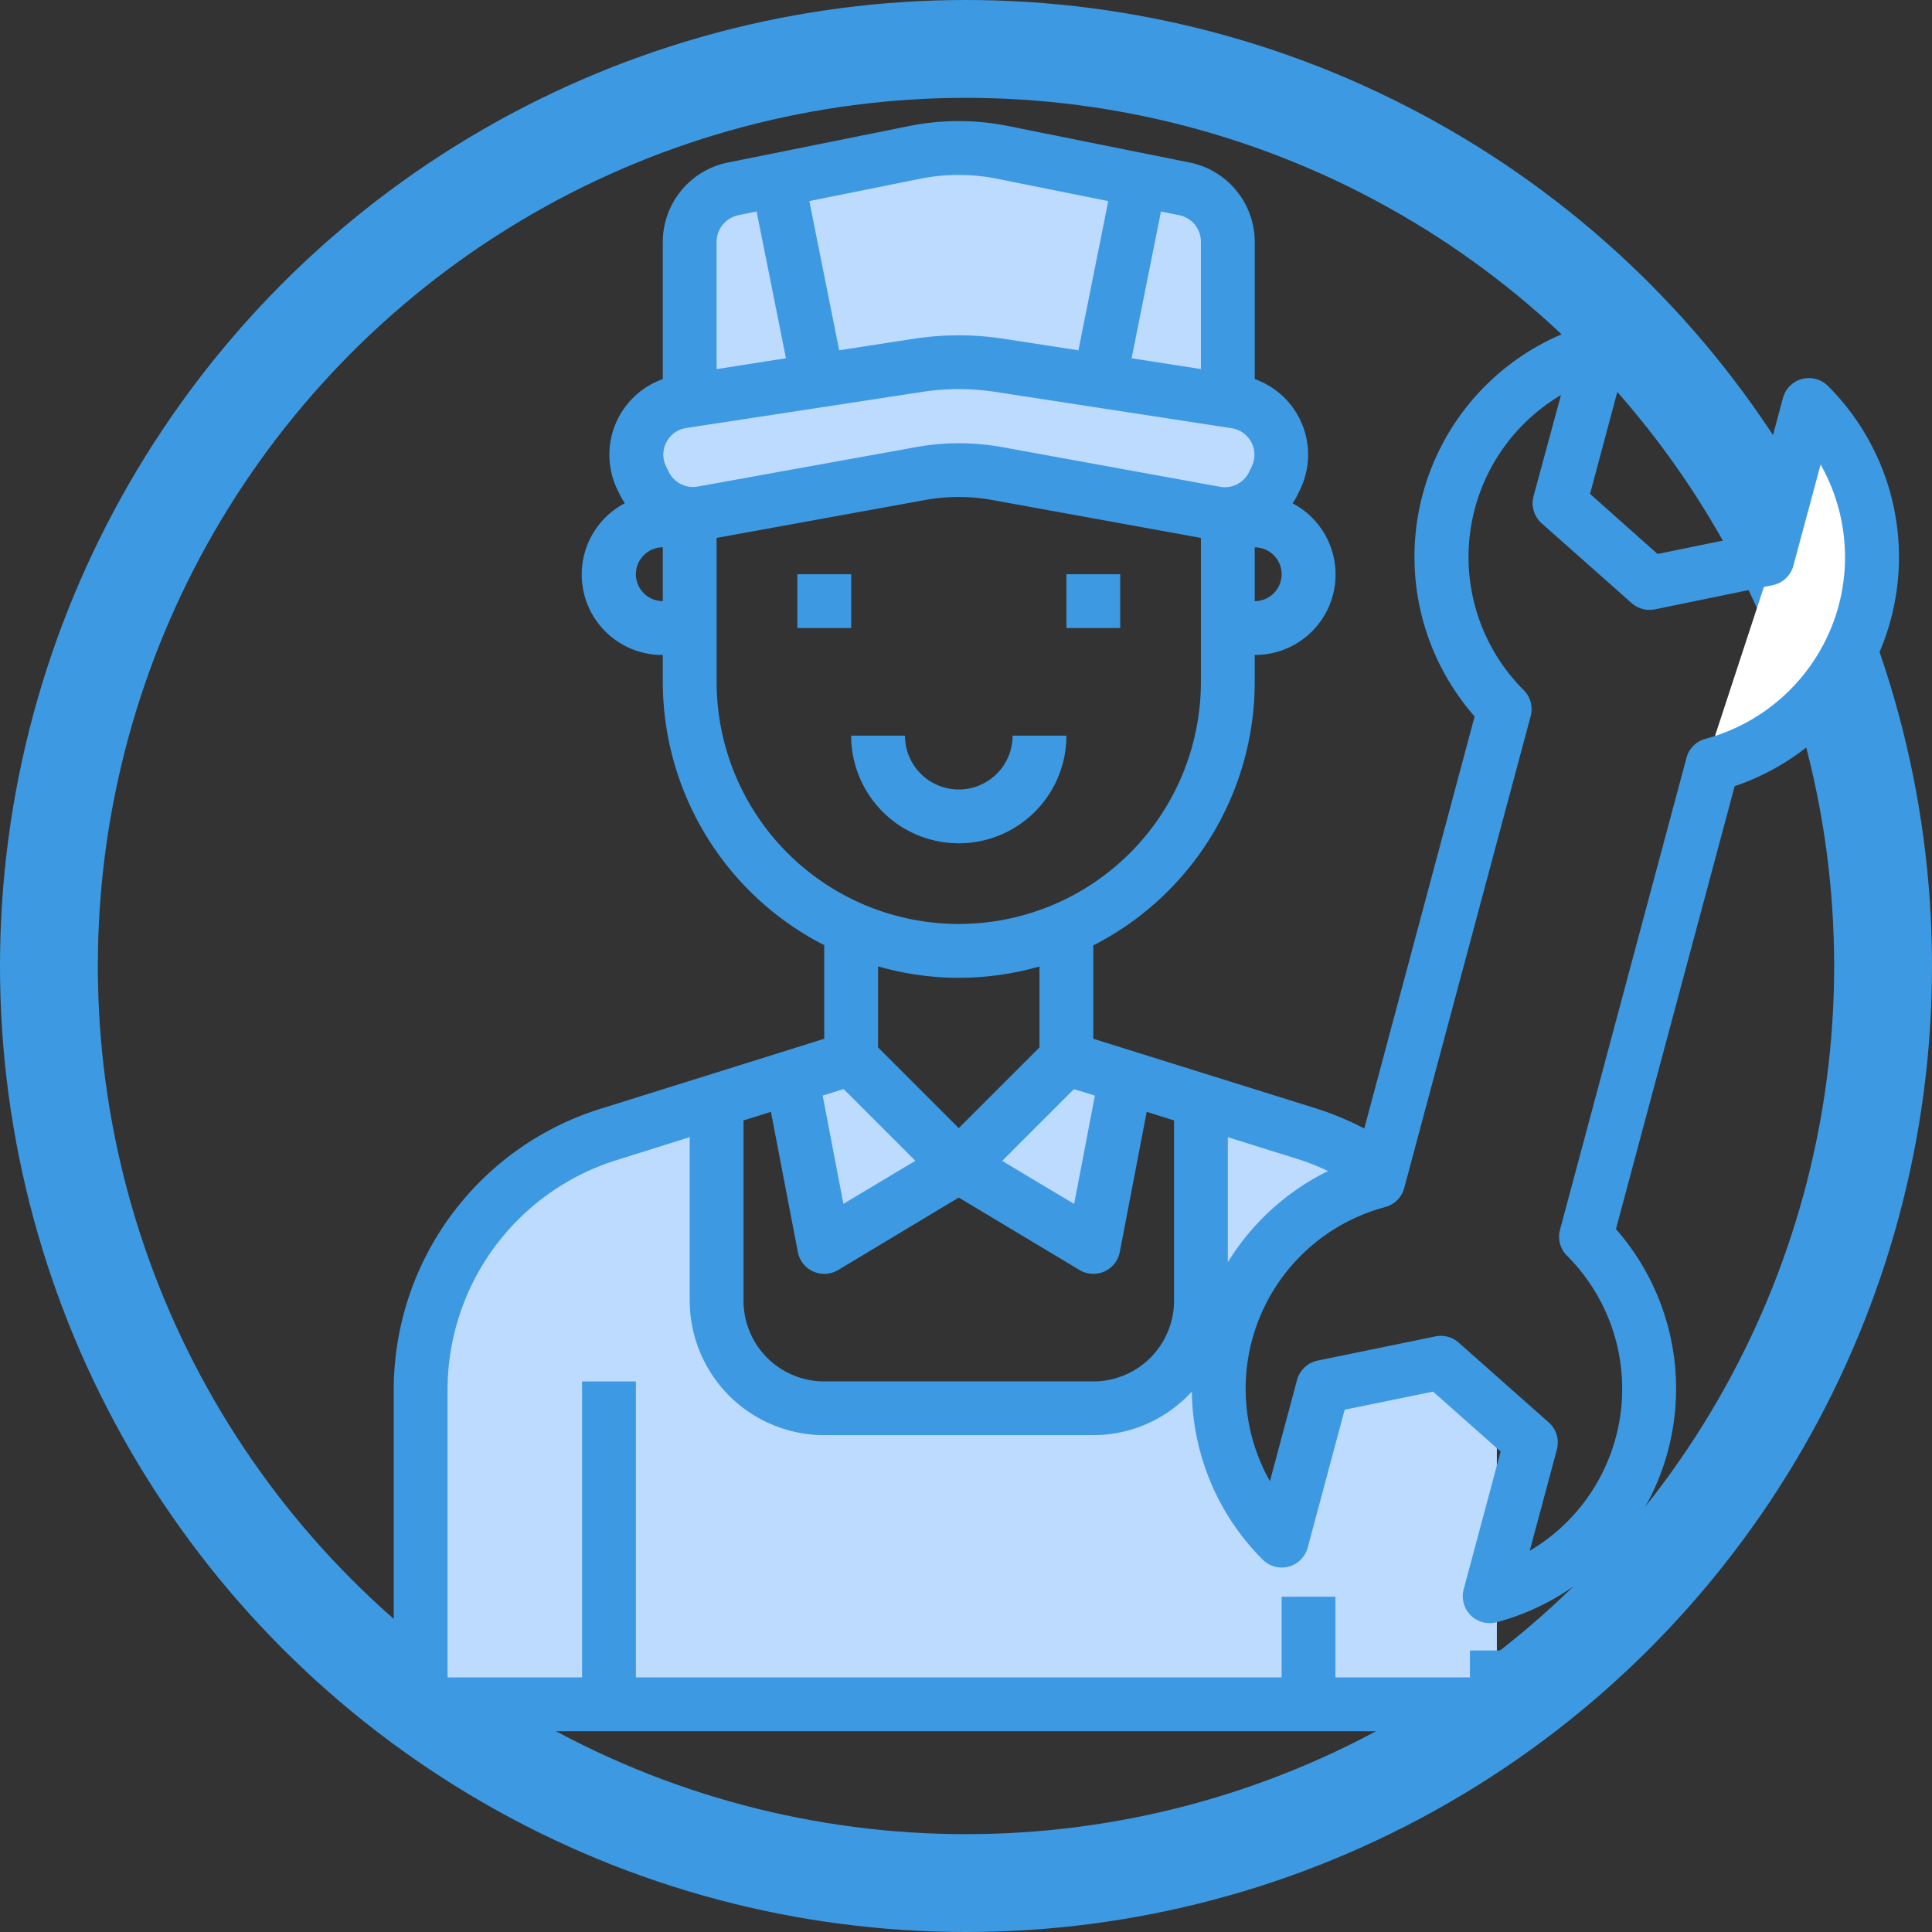
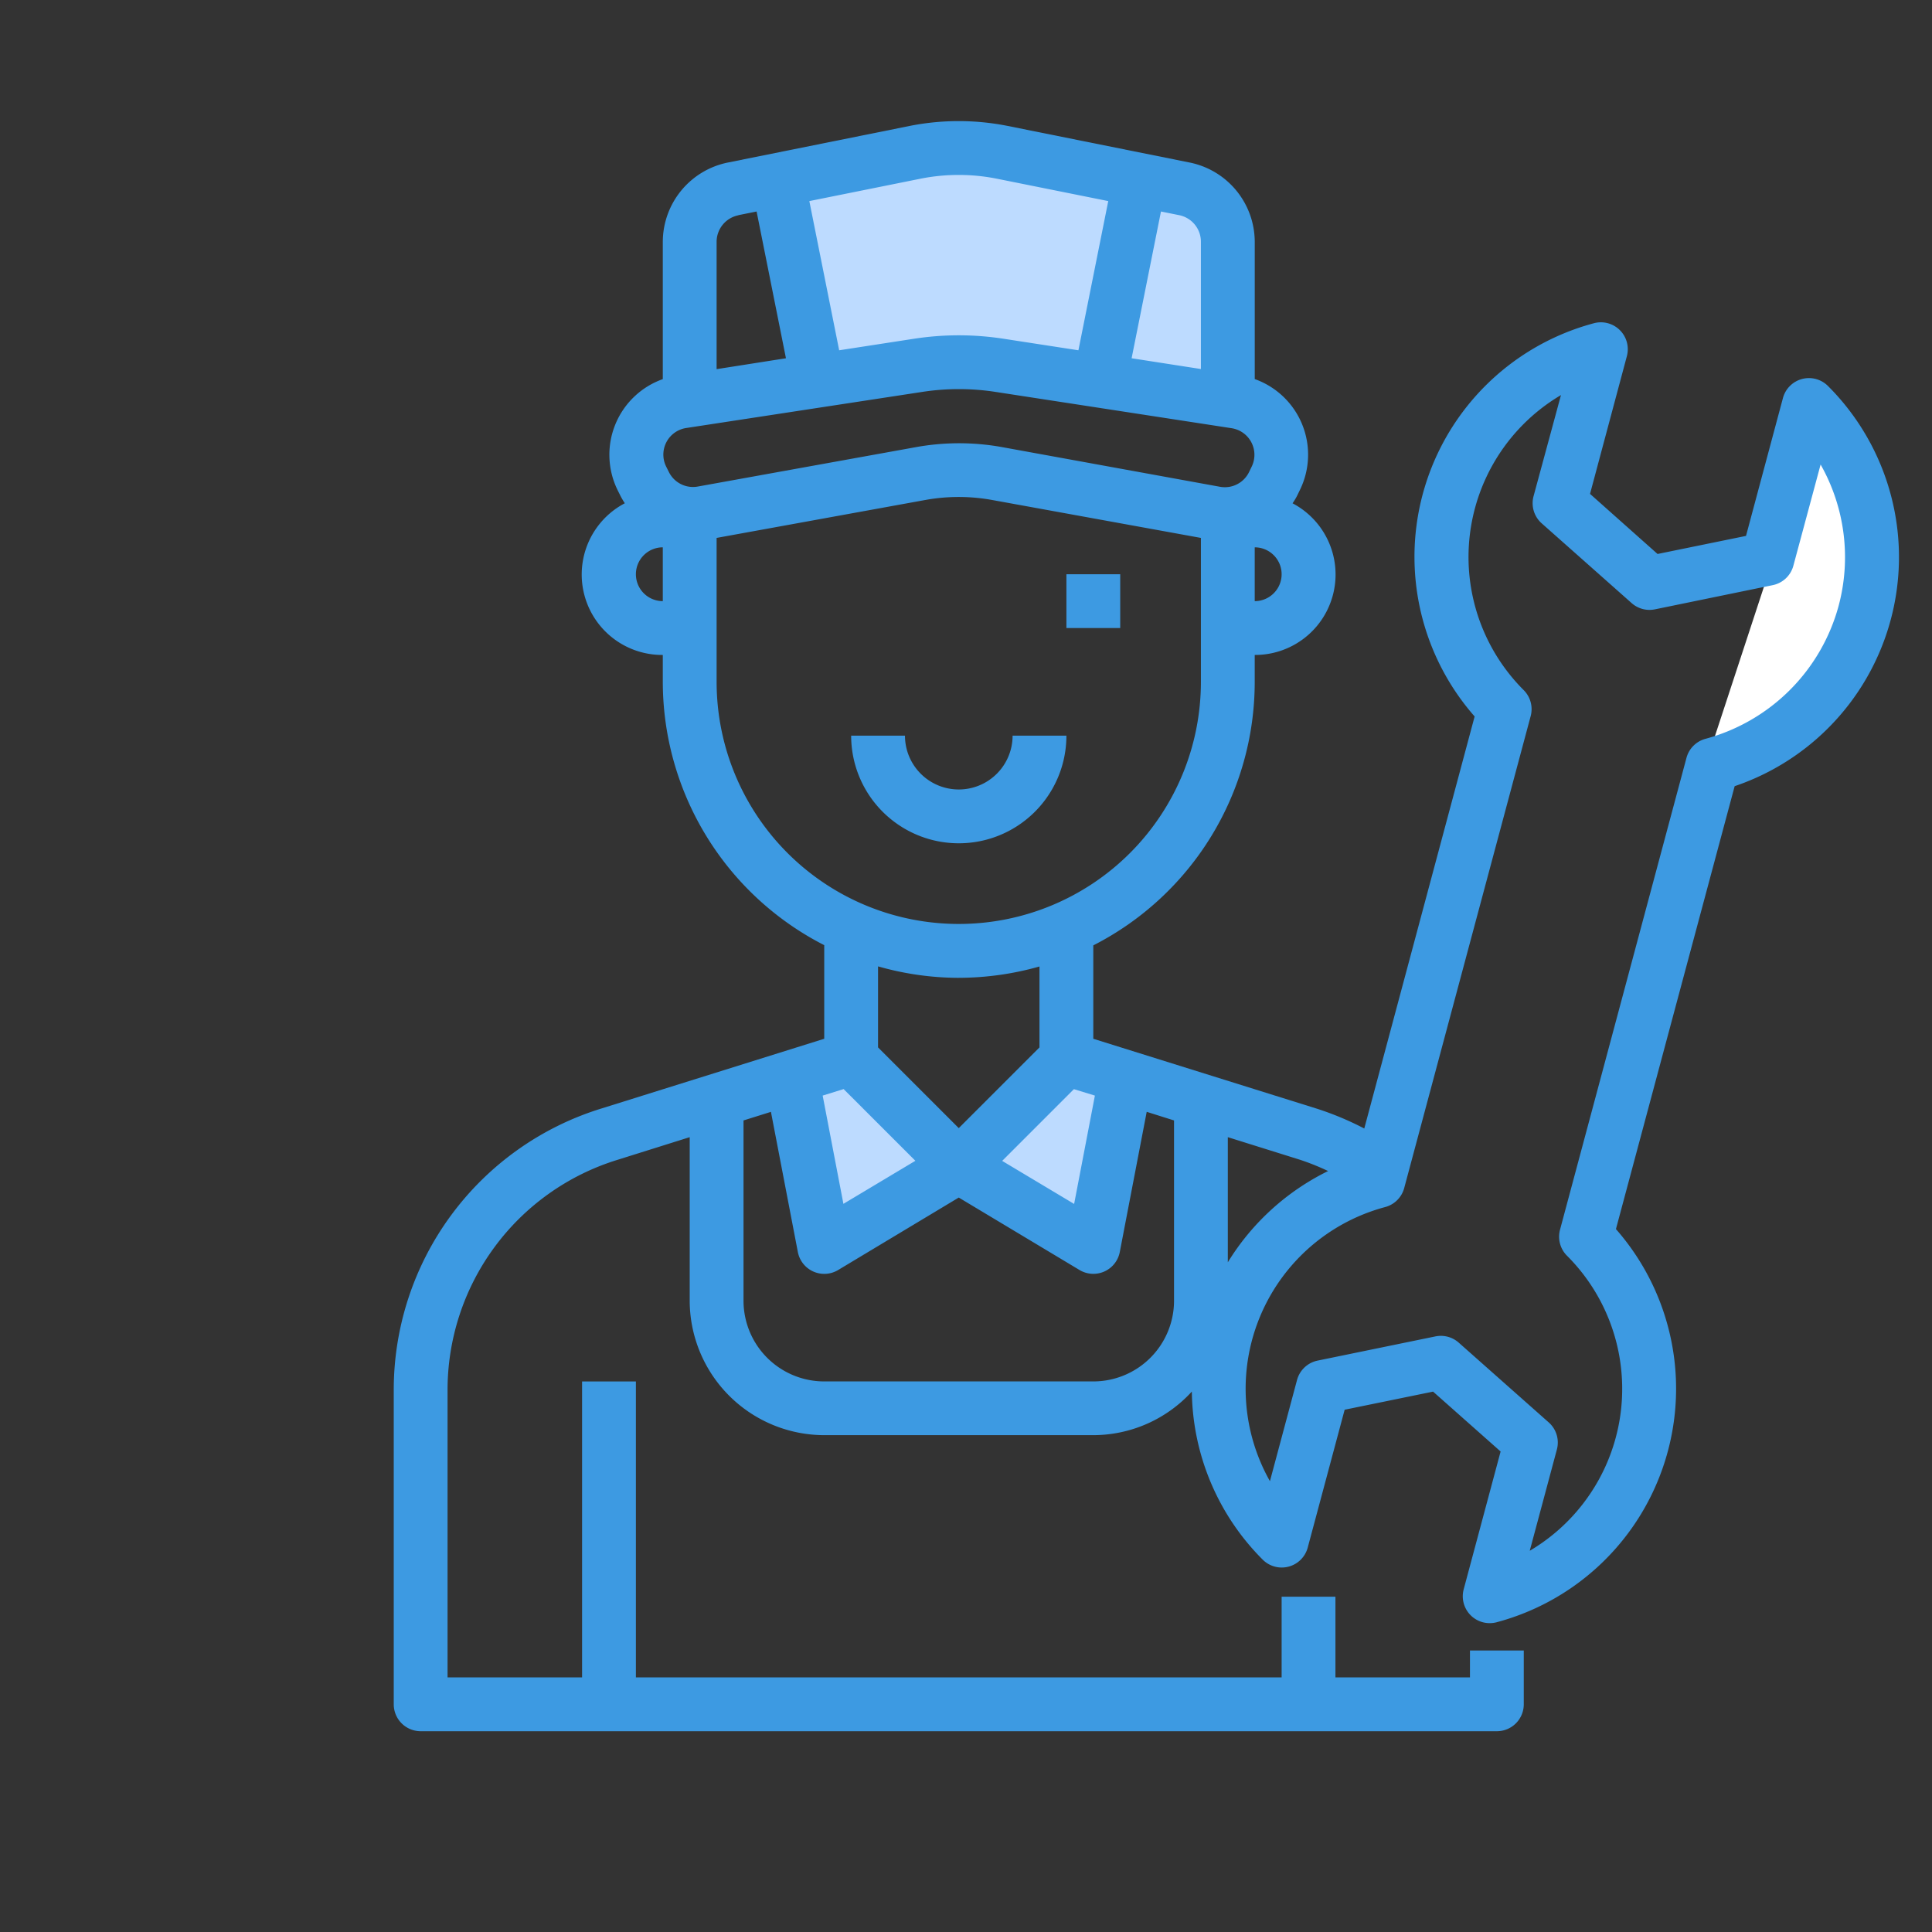
<svg xmlns="http://www.w3.org/2000/svg" width="78.988" height="78.988" viewBox="0 0 78.988 78.988">
  <rect x="0" y="0" width="78.988" height="78.988" fill="#333333" stroke="none" />
  <g fill="none" stroke="#3d9ae2" stroke-width="4">
    <circle cx="39.494" cy="39.494" r="39.494" stroke="none" />
-     <circle cx="39.494" cy="39.494" r="37.494" fill="none" />
  </g>
  <g transform="translate(17.198 6.052)">
-     <path d="M46.7,49.285l-4.818.979L41.3,52.443l-1.1,4.114A8.789,8.789,0,0,1,44.14,41.849l.121-.462a11.036,11.036,0,0,0-2.981-1.452L36.9,38.56v8.184a4.4,4.4,0,0,1-4.4,4.4h-11a4.4,4.4,0,0,1-4.4-4.4V38.56l-4.378,1.375A10.988,10.988,0,0,0,5,50.43V63.245H49V51.321Z" transform="translate(-5 0.382)" fill="#bddbff" />
    <path d="M35.476,6.869v6.49l-5.236-.814,1.639-8.2,1.826.363a2.2,2.2,0,0,1,1.771,2.156Z" transform="translate(-2.475 -3.041)" fill="#bddbff" />
    <path d="M33.077,4.469l-1.639,8.2-4.092-.627a11.358,11.358,0,0,0-3.344,0l-4.092.627-1.639-8.2,5.676-1.144a9.121,9.121,0,0,1,3.454,0Z" transform="translate(-3.672 -3.16)" fill="#bddbff" />
    <path d="M31.831,37.759,30.5,44.7,25,41.4,29.4,37Z" transform="translate(-2.999 0.226)" fill="#bddbff" />
    <path d="M25.621,41.4l-5.5,3.3L18.79,37.759,21.221,37Z" transform="translate(-3.62 0.226)" fill="#bddbff" />
-     <path d="M18.6,4.35l1.639,8.2L15,13.359V6.869a2.2,2.2,0,0,1,1.771-2.156Z" transform="translate(-4 -3.041)" fill="#bddbff" />
-     <path d="M37.518,12.726l-.319-.044-5.236-.814-4.092-.627a11.358,11.358,0,0,0-3.344,0l-4.092.627-5.236.814-.319.044a2.2,2.2,0,0,0-1.628,3.157l.11.231a2.214,2.214,0,0,0,1.837,1.2,1.7,1.7,0,0,0,.528-.022l8.9-1.617a8.892,8.892,0,0,1,3.146,0l8.9,1.617a1.7,1.7,0,0,0,.528.022,2.214,2.214,0,0,0,1.837-1.2l.11-.231a2.2,2.2,0,0,0-1.628-3.157Z" transform="translate(-4.198 -2.364)" fill="#bddbff" />
  </g>
  <path d="M107.037,44.073l-1.4,5.874-2.8,8.532,5.315-4.9,1.958-5.315Z" transform="translate(-33.412 -26.286)" fill="#fff" />
-   <path d="M19,19h2.2v2.2H19Z" transform="translate(13.599 4.477)" fill="#3d9ae2" />
  <path d="M29,19h2.2v2.2H29Z" transform="translate(14.599 4.477)" fill="#3d9ae2" />
  <path d="M29.8,25H27.6a2.2,2.2,0,0,1-4.4,0H21a4.4,4.4,0,0,0,8.8,0Z" transform="translate(13.799 5.077)" fill="#3d9ae2" />
  <path d="M62.633,12.985a1.1,1.1,0,0,0-1.838.5l-1.509,5.633-3.616.739L52.909,17.4l1.506-5.63a1.1,1.1,0,0,0-1.344-1.348A9.886,9.886,0,0,0,48.191,26.5L43.679,43.346a12.34,12.34,0,0,0-1.97-.821L32.6,39.677V35.859a12.092,12.092,0,0,0,6.6-10.774v-1.1a3.289,3.289,0,0,0,1.547-6.2,2.772,2.772,0,0,0,.174-.285l.11-.227a3.28,3.28,0,0,0-1.83-4.567V7.088a3.316,3.316,0,0,0-2.654-3.234l-7.511-1.51a10.275,10.275,0,0,0-3.88,0l-7.5,1.51A3.316,3.316,0,0,0,15,7.088v5.62a3.28,3.28,0,0,0-1.834,4.566l.11.22a3.121,3.121,0,0,0,.171.289A3.289,3.289,0,0,0,15,23.985v1.1A12.1,12.1,0,0,0,21.6,35.85v3.827L12.5,42.525A12.038,12.038,0,0,0,4,54.071V66.887a1.1,1.1,0,0,0,1.1,1.1h44a1.1,1.1,0,0,0,1.1-1.1v-2.2H48v1.1H42.5v-3.3H40.3v3.3H13.9v-12.1H11.7v12.1H6.2V54.071a9.845,9.845,0,0,1,6.95-9.445L16.1,43.7v6.683a5.507,5.507,0,0,0,5.5,5.5h11A5.465,5.465,0,0,0,36.63,54.1a9.873,9.873,0,0,0,2.9,6.876,1.1,1.1,0,0,0,1.838-.5l1.509-5.633,3.615-.74,2.761,2.448-1.509,5.633a1.1,1.1,0,0,0,1.063,1.385,1.122,1.122,0,0,0,.281-.036,9.884,9.884,0,0,0,4.88-16.075L58.822,29.35a9.885,9.885,0,0,0,3.811-16.365ZM42.2,45.085a9.952,9.952,0,0,0-4.1,3.731V43.7l2.949.923A9.863,9.863,0,0,1,42.2,45.085ZM32.666,42l-.849,4.43-2.942-1.76,2.933-2.933Zm-16.236-24.9a1.1,1.1,0,0,1-1.181-.593l-.11-.22a1.1,1.1,0,0,1,.817-1.58L25.6,13.232a9.861,9.861,0,0,1,3.01,0l9.645,1.483a1.1,1.1,0,0,1,.818,1.577l-.11.227a1.1,1.1,0,0,1-1.18.591l-8.9-1.62a9.866,9.866,0,0,0-3.54,0ZM39.2,21.785v-2.2a1.1,1.1,0,1,1,0,2.2ZM37,7.088v5.207l-2.833-.44,1.2-6,.744.15A1.108,1.108,0,0,1,37,7.088ZM25.581,4.505a8,8,0,0,1,3.031,0l4.6.924-1.22,6.1-3.05-.47a12,12,0,0,0-3.681,0l-3.05.47-1.22-6.1Zm-7.491,1.5.745-.15,1.2,6L17.2,12.3V7.088A1.108,1.108,0,0,1,18.089,6.01ZM13.9,20.685a1.1,1.1,0,0,1,1.1-1.1v2.2A1.1,1.1,0,0,1,13.9,20.685Zm3.3,4.4V19.2l8.523-1.549a7.675,7.675,0,0,1,2.75,0L37,19.2v5.883a9.9,9.9,0,0,1-19.8,0Zm9.9,12.1a12.145,12.145,0,0,0,3.3-.463V40.03l-3.3,3.3-3.3-3.3V36.717a12.063,12.063,0,0,0,3.3.469Zm-4.707,4.549,2.933,2.932-2.942,1.76L21.536,42ZM32.6,53.686h-11a3.3,3.3,0,0,1-3.3-3.3v-7.37l1.121-.351,1.1,5.729a1.1,1.1,0,0,0,1.65.736L27.1,46.169l4.934,2.96a1.1,1.1,0,0,0,1.65-.736l1.1-5.729,1.117.352v7.37a3.3,3.3,0,0,1-3.3,3.3ZM63.073,21.975a7.721,7.721,0,0,1-5.444,5.439,1.1,1.1,0,0,0-.777.778l-5.17,19.292a1.1,1.1,0,0,0,.284,1.062,7.689,7.689,0,0,1-1.522,12.064l1.109-4.138a1.1,1.1,0,0,0-.33-1.108L47.54,52.1a1.1,1.1,0,0,0-.729-.277,1.169,1.169,0,0,0-.22.022l-4.819.99a1.1,1.1,0,0,0-.842.792l-1.108,4.138a7.688,7.688,0,0,1,4.713-11.208,1.1,1.1,0,0,0,.777-.778l5.17-19.293a1.1,1.1,0,0,0-.284-1.062A7.69,7.69,0,0,1,51.721,13.36L50.6,17.495a1.1,1.1,0,0,0,.33,1.107l3.681,3.264a1.1,1.1,0,0,0,.949.255l4.82-.99a1.1,1.1,0,0,0,.842-.793L62.336,16.2a7.692,7.692,0,0,1,.737,5.775Z" transform="translate(12.098 2.792)" fill="#3d9ae2" />
</svg>